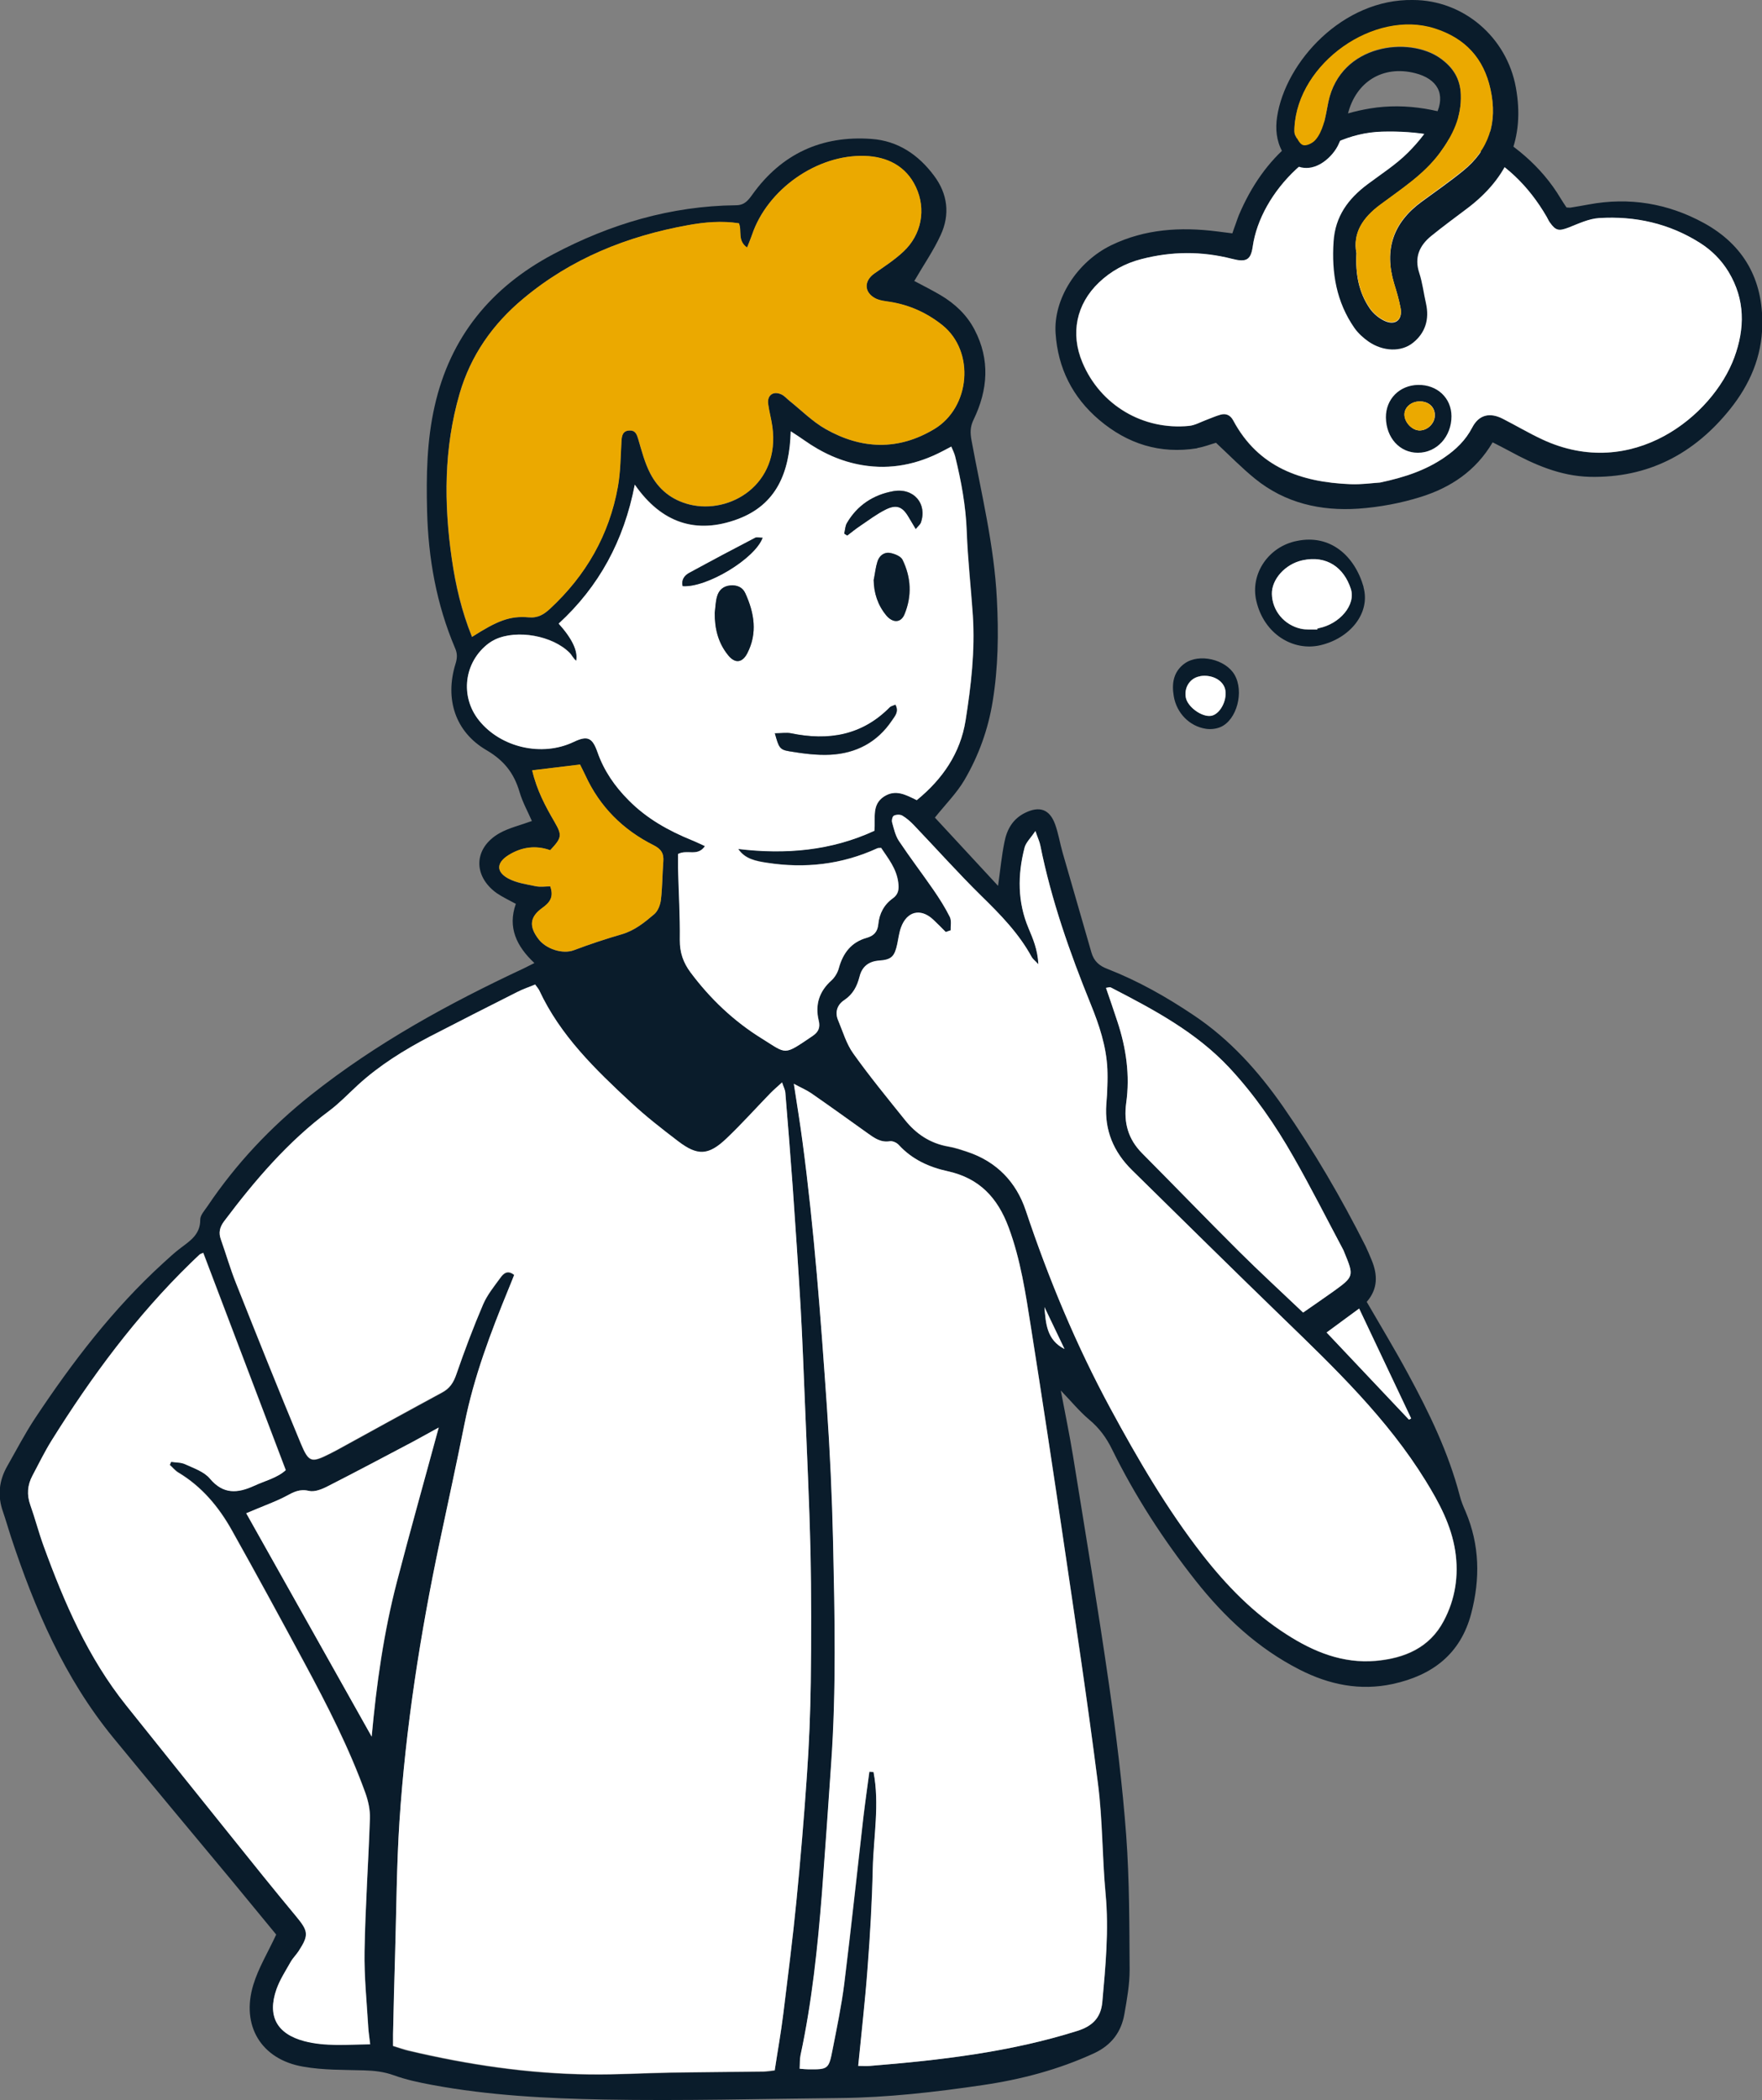
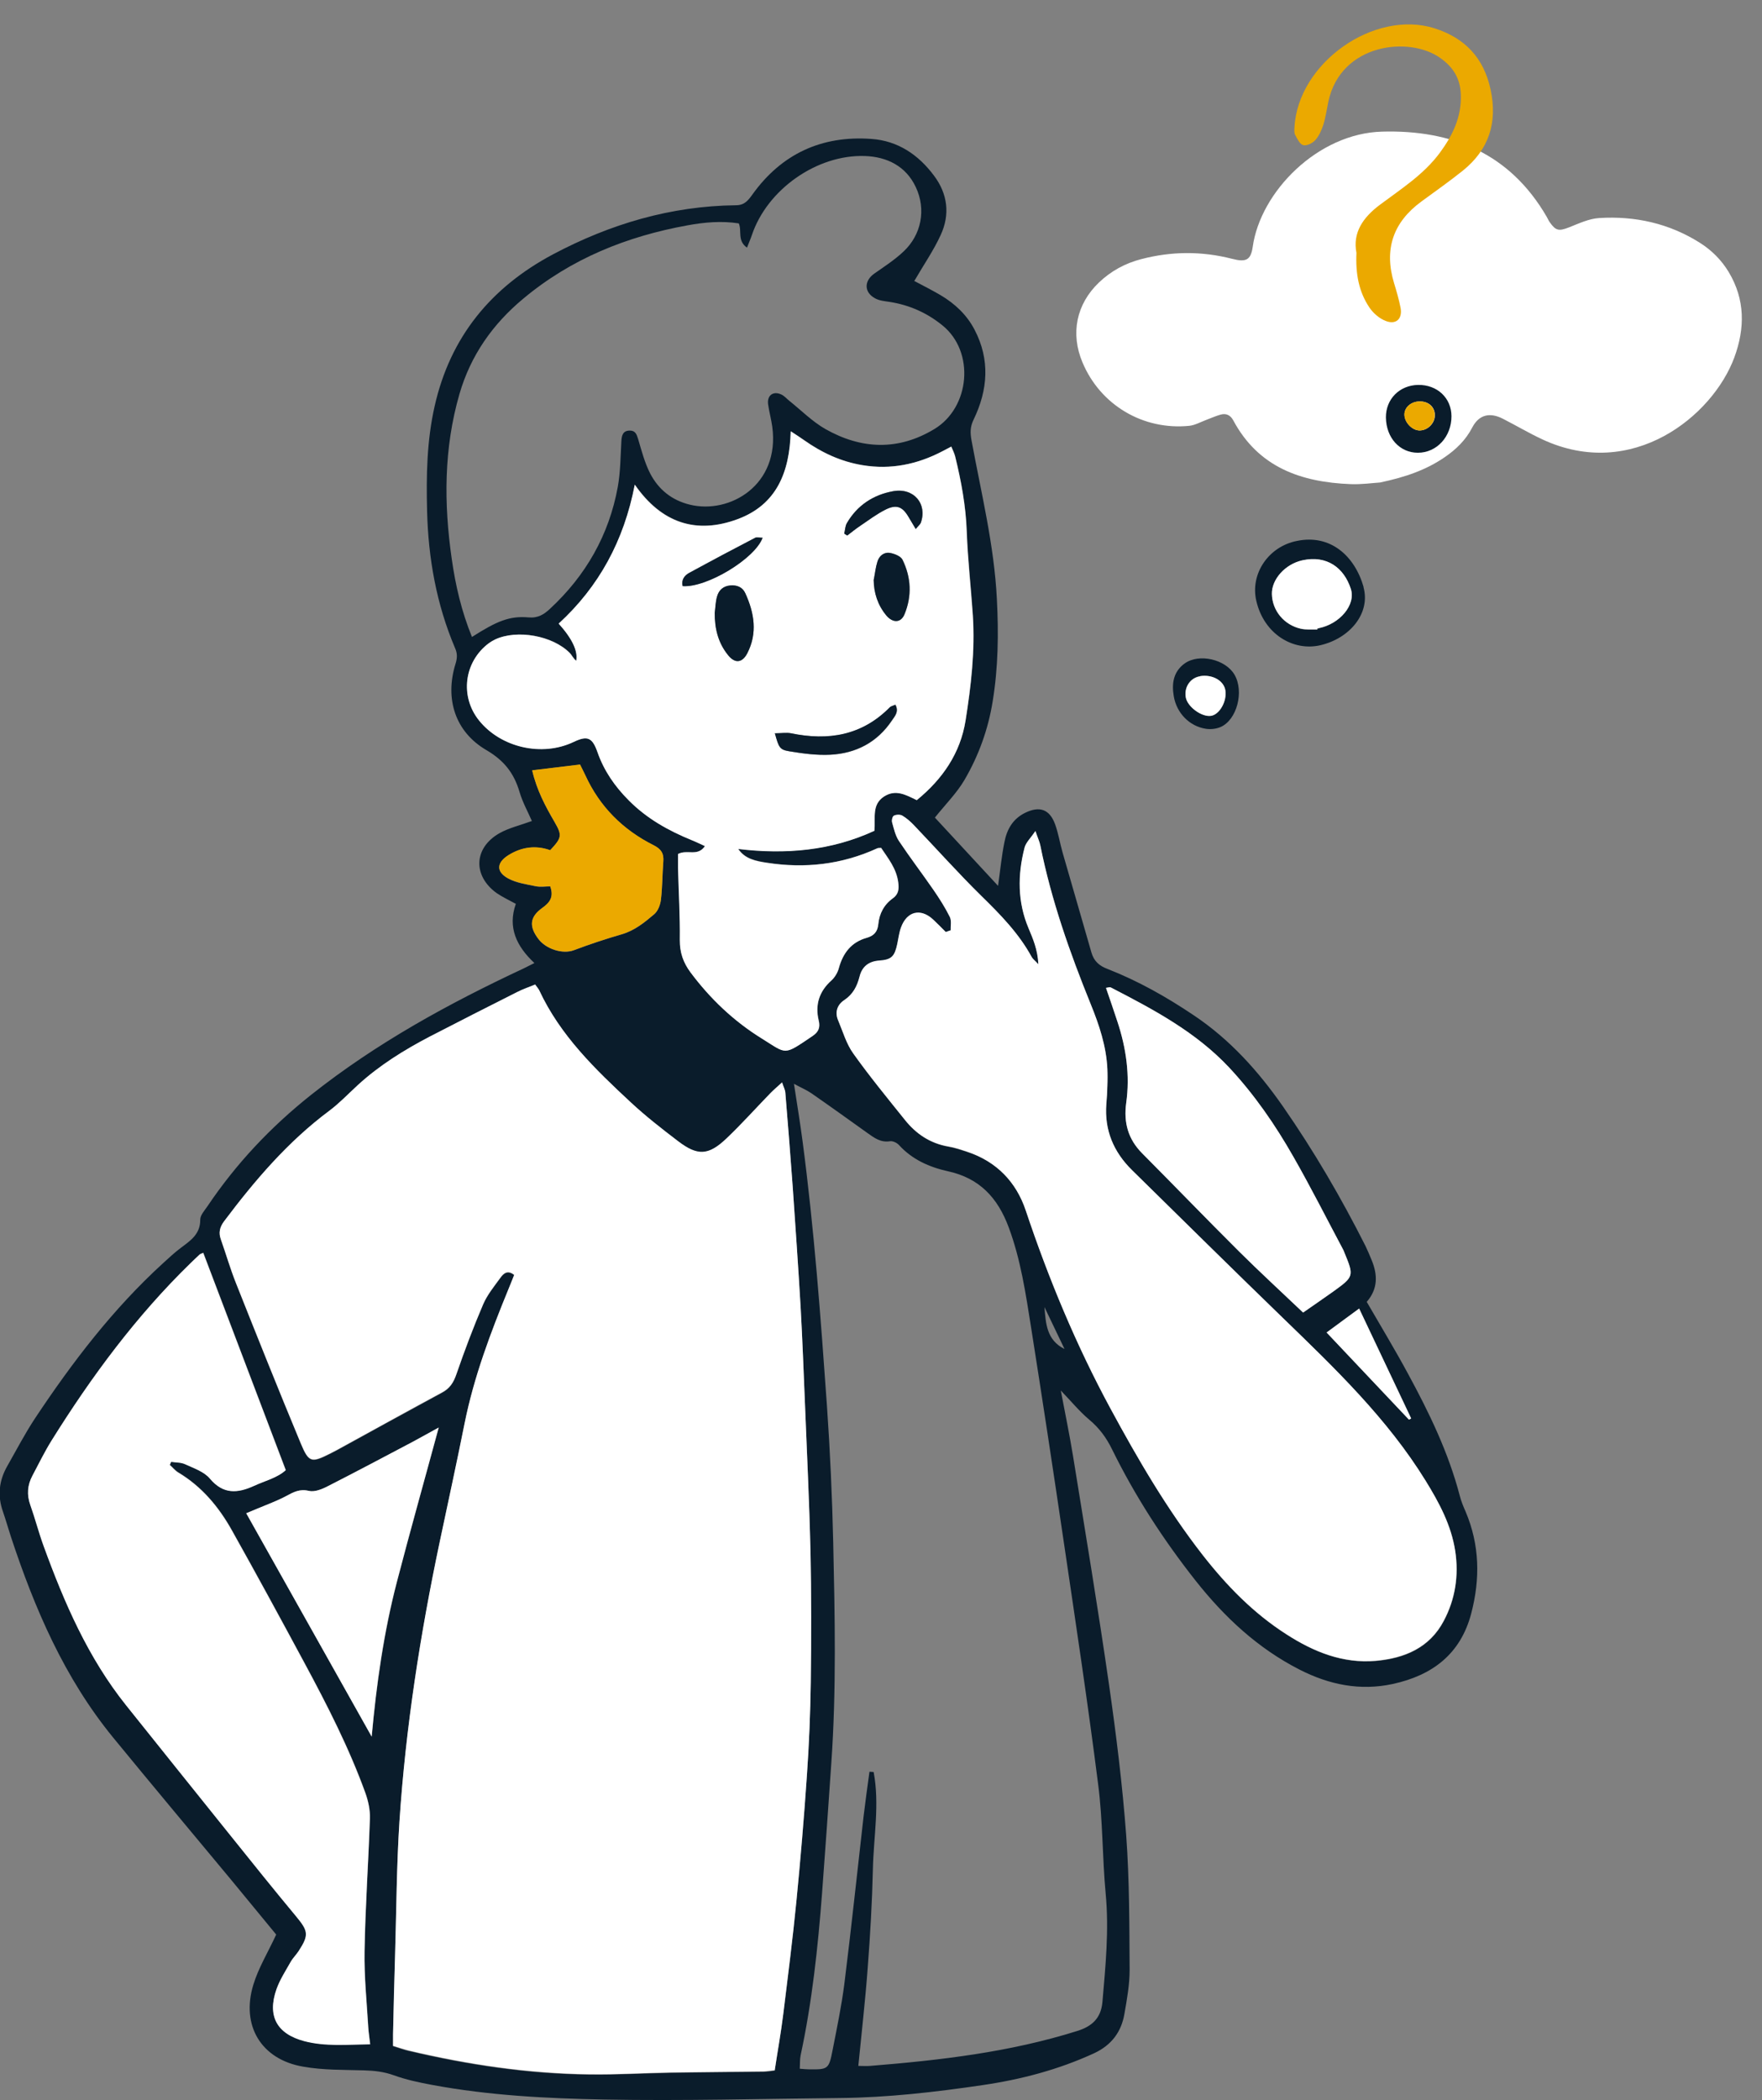
<svg xmlns="http://www.w3.org/2000/svg" id="Layer_1" version="1.1" viewBox="0 0 1185.3 1412.1">
  <rect x="0" y="0" width="1185.3" height="1412.1" fill="#808080" stroke="none" />
  <defs>
    <style>
      .st0 {
        fill: #0a1c2b;
      }

      .st1 {
        fill: #fff;
      }

      .st2 {
        fill: #eba900;
      }
    </style>
  </defs>
  <path class="st0" d="M615.4,189.1c5.5,2.9,11.6,6,17.4,9.4,9.6,5.7,17.6,13.2,22.8,23.2,10.5,20.1,9,40.4-.6,60.3-2.5,5.1-2.4,9.1-1.4,14.4,6.5,35.3,15.2,70.2,17,106.4,1.2,23.1.9,45.9-2.8,68.6-3,18.8-9.4,36.6-19,53-5.1,8.7-12.5,16.1-19.9,25.3,13.5,14.6,27.8,30,42.5,45.9,1.5-10.7,2.4-20.2,4.3-29.5,1.6-8.3,5.5-15.4,13.7-19.5,9.8-4.9,16.7-2.6,20.4,7.7,2.2,6.1,3.2,12.6,5,18.9,6.4,22.4,13,44.7,19.4,67.2,1.7,5.9,5.3,9,10.9,11.1,20.5,8,39.6,18.8,57.9,31.1,24.4,16.3,43.5,37.6,60.1,61.4,20.8,29.9,39.1,61.3,55.5,93.8,1.5,3.1,2.8,6.3,4.1,9.4,4.1,9.9,4.3,19.4-3.3,28.1,9.3,16.1,18.9,31.9,27.7,48.2,14.3,26.3,27.3,53.1,34.9,82.2.9,3.6,2.4,7.2,3.9,10.6,9.5,22.4,9.9,45.2,3.8,68.5-7.2,27.4-26.2,41.6-52.7,47.4-22.1,4.8-42.9.5-62.7-9.6-28.1-14.3-50.5-35.2-69.9-59.7-21.8-27.6-40.8-56.9-56.3-88.4-3.8-7.8-8.7-14.5-15.5-20.1-6.4-5.4-11.8-12-19-19.5,3,15.9,5.9,29.8,8.2,43.9,8.3,51.4,16.9,102.8,24.3,154.3,4.8,33.5,9,67.3,11.5,101,2.2,30,2.1,60.3,2.3,90.4,0,9.8-1.8,19.8-3.5,29.5-2.1,12.3-8.8,21.1-20.4,26.5-23.9,11-49,17.6-74.9,21.4-31.9,4.7-63.9,8.4-96.2,8.7-52.8.5-105.7,2-158.5,1-38.6-.7-77.4-2.7-115.6-9.8-8.7-1.6-17.6-3.5-25.9-6.5-6.6-2.4-13.2-3.1-20-3.3-13.7-.4-27.6-.1-41-2.5-28.1-4.8-41.9-27.5-33.5-55,3.4-11.3,9.8-21.7,15.4-33.8-9.5-11.5-19.9-24.2-30.3-36.8-26.5-31.9-53.2-63.7-79.5-95.8-32.7-40-52.7-86.5-68.7-135-1.8-5.5-3.4-11.2-5.3-16.7-3.8-10.7-2.7-20.9,2.9-30.7,6.1-10.7,11.8-21.7,18.6-32,25.1-37.8,52.6-73.8,86.3-104.5,3.8-3.5,7.6-7,11.7-10.1,6.5-4.9,13.3-9.2,13.2-19.1,0-3,2.9-6.1,4.8-8.9,19.3-28.7,42.6-53.4,69.8-75,43.9-34.8,92.5-61.4,143-85,2.1-1,4.1-2,7.2-3.6-12.1-11.3-18.1-24-12.5-39.8-4.7-2.6-9.1-4.6-13-7.3-16.1-11.7-15.3-30.4,2-40.2,6.4-3.6,13.9-5.3,21.8-8.2-2.8-6.4-6.3-12.7-8.3-19.5-3.7-12.6-10.3-21.1-22.2-28.1-21.3-12.4-28.1-34.7-20.9-58,1.2-3.8,1.4-6.9-.3-10.7-12.5-29.4-18-60.3-18.8-92.1-.6-23.7-.2-47.3,5.1-70.6,10.5-46.5,37.9-79.8,79.6-102,38.5-20.4,79.2-32.5,123-33,5.9,0,8.3-3.3,11.2-7.3,19.6-27.3,46.6-39.7,79.9-37.3,17.8,1.2,31.7,10.6,42.2,24.7,9.2,12.2,10.9,26.1,4.5,39.9-4.8,10.5-11.5,20.1-17.8,31ZM521.2,1391.9c2-13.2,4.2-25.3,5.7-37.5,3.2-25.5,6.4-51,8.9-76.5,2.8-27.9,5.1-55.9,7-83.9,1.4-20.9,2.3-41.8,2.6-62.7.4-29.5.5-59.1-.2-88.6-.7-32.9-2.4-65.8-3.7-98.6-.9-21.6-1.7-43.2-2.9-64.7-1.6-27.3-3.5-54.7-5.4-82-1.5-20.8-3.2-41.7-4.9-62.5-.2-1.9-1.2-3.7-2.2-6.9-3.1,2.9-5.7,5-8,7.4-9.8,10.1-19.2,20.6-29.4,30.3-12.1,11.5-19.4,11.9-32.6,1.8-10.9-8.3-21.8-16.8-31.8-26.1-23.9-22.2-47.4-45-61.5-75.2-.6-1.2-1.5-2.2-2.8-4-4.1,1.7-8.3,3.2-12.2,5.1-19.6,9.9-39.2,19.8-58.7,29.9-17.4,9-34,19.4-48.5,32.7-6.3,5.8-12.2,12.1-19.1,17.2-27.9,20.7-50.1,46.7-70.7,74.2-3,4-3.9,7.7-2.2,12.3,3.5,9.7,6.3,19.6,10.1,29.2,14.3,36,28.7,72,43.6,107.8,5.5,13.2,7.2,13.2,20,6.8,1.5-.8,3.1-1.6,4.6-2.4,23.5-12.9,46.9-25.8,70.4-38.5,5.3-2.8,7.7-6.7,9.7-12.3,5.4-15.9,11.4-31.6,18-47,2.8-6.5,7.5-12.3,11.7-18,1.9-2.7,4.7-5.4,9.2-1.8-1.2,3-2.4,6.1-3.7,9.2-12.1,29.5-23.4,59.3-29.7,90.8-5.3,26.6-11.1,53-16.7,79.5-13.1,62.1-22.9,124.7-27.1,188.1-1.9,29.4-2.1,58.9-2.9,88.4-.5,18.2-.9,36.3-1.4,54.5,0,2.6,0,5.3,0,7.9,4.2,1.3,7.4,2.5,10.7,3.2,39.8,9.4,80.1,15.4,121.1,15.9,18.5.2,37-.9,55.6-1.2,20.6-.4,41.2-.5,61.8-.7,2.3,0,4.7-.4,7.6-.8ZM584.8,1191.2c1,0,1.9.2,2.9.2,4.1,21.7,0,43.4-.5,65.1-.5,22.2-1.8,44.5-3.5,66.7-1.6,21.7-4.1,43.3-6.3,65.8,3.3,0,5.6.2,7.9,0,47.1-3.8,94-9.2,139.4-23.5,9.6-3,15.9-8.3,16.9-19.4,2.1-24.2,4.5-48.3,2.2-72.8-2.3-24.5-1.9-49.4-5.1-73.8-6.9-54.4-15.1-108.6-23.1-162.8-7.1-48.1-14.4-96.2-22-144.3-3.6-22.6-6.9-45.3-15-67.1-7.4-20-19.7-33.2-40.9-37.8-12.6-2.8-24.1-7.9-33-17.7-1.4-1.5-4.2-2.8-6-2.5-6.2,1-10.5-2.2-15-5.4-12.6-9-25.1-18-37.8-26.8-3.2-2.2-6.8-3.7-11.8-6.4,2.2,14.4,4.2,26.5,5.8,38.7,7.8,59.1,12.2,118.5,16.4,177.9,2.1,30.4,3.5,60.9,4.2,91.4,1.1,49.7,2.2,99.5-1.3,149.1-2,29-4,58.1-6.2,87.1-2.8,36.6-6.7,73-14.4,108.9-.6,2.8-.4,5.9-.6,9.1,2.6.2,4.2.4,5.9.4,13.1.2,13.7,0,16.2-13,2.9-14.8,6-29.6,7.9-44.5,4.7-37.4,8.6-74.8,12.9-112.3,1.2-10.1,2.6-20.2,4-30.3ZM639.5,625.7c-1.1.4-2.1.7-3.2,1.1-2.8-2.8-5.6-5.7-8.5-8.4-8.4-7.8-17.6-5.6-21.6,5.3-1.3,3.5-1.7,7.3-2.5,11-1.8,8.4-3.7,10.7-12.1,11.3-7.3.5-11.6,4.3-13.3,10.8-1.7,6.6-4.4,11.9-10.3,15.8-4.6,3.1-6.5,8.1-4.1,13.6,3.2,7.5,5.5,15.7,10.2,22.3,10.9,15.3,22.9,29.9,34.7,44.6,7.5,9.4,17,15.8,29.2,17.9,4.4.8,8.6,2.2,12.9,3.6,19.7,6.5,32.8,20.2,39.2,39.4,15.4,46,33.9,90.6,57,133.2,18.5,34.1,38,67.6,61.9,98.3,16.1,20.7,34.2,39.3,56.5,53.5,18.3,11.7,37.8,19.7,60,17.8,19.4-1.7,36.3-8.8,45.8-26.9,7.7-14.5,10.2-30.4,7.7-46.9-2.6-17.4-10.7-32.5-19.8-47.1-25.8-41.9-61-75.7-96.1-109.6-34-32.9-67.7-66.2-101.5-99.4-12.4-12.2-18.7-26.8-17.3-44.4.3-4.1.6-8.2.7-12.3,0-3.7,0-7.5,0-11.3-.7-15.3-5.5-29.6-11.2-43.6-14.1-34.7-26.5-69.9-33.9-106.7-.5-2.5-1.7-5-3.3-9.7-3.2,4.8-6.4,7.7-7.3,11.2-4.7,18.3-4.8,36.5,2.7,54.2,3,7.1,6.1,14.2,6.6,24.2-2.4-2.6-3.8-3.6-4.5-4.9-8.6-15.9-21-28.5-33.8-41-15.6-15.4-30.3-31.8-45.4-47.6-2.3-2.5-5-4.8-7.9-6.5-1.4-.8-4-.7-5.6.1-1,.5-1.6,3.1-1.2,4.5,1.2,4.3,2.2,8.9,4.6,12.5,7.4,11.1,15.5,21.7,23.1,32.7,4,5.9,7.9,11.9,11.1,18.3,1.3,2.6.5,6.2.6,9.3ZM496.5,570.7c32.1,3.8,62.7,1.2,91.8-12.2.7-9-1.8-17.5,6.4-23,8-5.3,15-1,22.1,2.4,17.4-14.2,29.3-31.6,32.8-53.5,3.7-23.3,6.5-46.9,4.9-70.6-1.2-18.8-3.4-37.5-4.1-56.3-.6-17.3-3.7-34-7.8-50.7-.5-2.2-1.6-4.2-2.6-6.6-2.5,1.3-4.3,2.3-6.1,3.2-16.9,8.8-34.6,12.5-53.6,9.3-14.6-2.4-27.4-8.4-39.3-16.8-2.6-1.8-5.3-3.5-9-6-.7,27.7-9.7,49.3-35.5,59-28,10.5-51.4,2.7-69.4-23.1-7.2,37.8-24,68.6-51.2,93.4q13.7,15.2,11.8,25c-1.9-1.4-2.8-3.7-4.5-5.4-11.5-11.5-35.2-15.7-49.9-9-1.5.7-3.1,1.6-4.4,2.6-16.7,12.5-19.6,35.7-6.5,52,14.6,18.2,42.3,24.4,63.5,14.4,9.3-4.4,12.7-3.2,16.1,6.8,4.4,12.6,11.7,23,21.1,32.5,12.1,12.2,26.6,20.3,42.3,26.7,2.9,1.2,5.8,2.6,8.9,4-5,7.3-11.8,2.1-18.1,5.3,0,2.9,0,6.2,0,9.5.4,16.1,1.4,32.2,1.2,48.3,0,8.4,2.3,15.3,7.2,21.8,13.3,17.8,29.1,32.8,48,44.5,17.1,10.6,14.3,11.7,34.2-1.8,3.8-2.6,5.2-5.5,4-10.4-2.5-10.4.3-19.5,8.6-26.9,2.3-2.1,4.2-5.3,5-8.4,2.8-10,8.4-17.3,18.6-20.2,5-1.4,7.4-4.1,7.9-9.2.7-7.1,3.9-13.2,9.8-17.4,3.9-2.8,4.2-6.3,3.6-10.8-1.3-9.3-6.8-16.1-11.5-23.1-1.3.2-2.1,0-2.6.3-23.8,10.9-48.6,13.7-74.3,9.7-7.3-1.2-14.7-2.5-19.3-9.4ZM317.6,428.2c16.6-10.6,25.2-14.2,37.9-13.1,6.4.6,10.4-2,14.4-5.7,24.2-22.4,39.8-49.7,45.7-82.1,1.8-10,1.8-20.4,2.4-30.7.2-3.8,1-7,5.5-7.1,3.9-.1,4.8,2.5,5.8,5.8,2.3,7.8,4.4,15.9,8.1,23.1,5.6,10.7,14.4,17.9,26.6,20.9,26.9,6.6,60.8-13.2,55.5-52.4-.7-5.1-2.1-10.1-2.8-15.1-.8-5.9,3.4-9.1,8.8-6.6,2.1.9,3.7,2.9,5.6,4.4,8,6.4,15.4,13.9,24.2,18.9,24.1,13.6,48.8,14.7,73.2,0,24.1-14.5,27.5-52,5.4-69.8-10.4-8.4-22.1-13.6-35.3-15.7-3.3-.5-7-.8-9.9-2.4-7.6-4.1-7.5-11.8-.5-16.7,6.7-4.7,13.7-9.2,19.6-14.8,12-11.2,15.4-28.3,8.2-43.4-6.6-14-19.3-20.3-34.2-20.8-32.3-1.1-65.7,22.5-76,53.1-.9,2.7-2.1,5.3-3.3,8.5-6.7-4.7-3.3-11.1-5.5-16.3-11.6-1.8-23-.8-34.5,1.3-40.9,7.4-78.3,22.4-110.5,49.3-20.6,17.1-35.4,38.2-42.9,64-10.6,36.6-10.6,73.7-5.2,111.1,2.5,17.6,6.5,35,13.6,52.4ZM249.1,1374.5c-.6-4.7-1.1-8.1-1.3-11.5-1-17.1-2.8-34.2-2.5-51.2.5-29.8,2.6-59.5,3.6-89.3.2-5.6-1.1-11.6-3-17-11-30.4-25.7-59.1-41-87.5-16.1-29.9-32.3-59.7-48.9-89.3-8.8-15.7-20.2-29.3-36-38.8-2.1-1.3-3.8-3.4-5.7-5.1.3-.7.6-1.4.9-2.1,3.1.5,6.6.3,9.4,1.6,5.8,2.8,12.8,5.1,16.7,9.7,9.1,10.8,18.7,10,29.8,4.8,7.4-3.4,15.4-5.3,21.2-10.5-18.7-49.1-37.1-97.6-55.5-146.1-1.2.6-2,.7-2.4,1.1-2,1.8-4,3.8-6,5.7-36.6,35.6-66.8,76.3-93.7,119.5-4.7,7.5-8.6,15.6-12.8,23.5-3.4,6.4-3.9,12.9-1.4,19.8,3.3,9,5.7,18.4,8.9,27.4,13.9,38.1,30,75.2,55.6,107.3,23.3,29.2,46.7,58.3,70.1,87.4,14.6,18.2,29.2,36.4,44.1,54.3,8.3,9.9,8.8,12.6,1.8,23.4-1.7,2.6-4,4.8-5.5,7.5-3.4,5.9-7.2,11.8-9.4,18.1-6.4,18.1.2,30.1,18.7,35,14.2,3.7,28.5,2.3,44.4,2.1ZM876.6,882.5c7.6-5.3,14.1-9.8,20.5-14.3,13.7-9.8,13.8-10.2,7.3-26-.3-.6-.5-1.3-.8-1.9-11.1-20.9-21.7-42-33.5-62.5-12.3-21.5-26.3-41.9-43.2-60-22.4-24-51-39.1-79.7-53.9-.7-.3-1.7.2-3.2.3,2.7,7.9,5.3,15.3,7.7,22.7,5.9,17.8,8.5,36.1,5.9,54.7-1.8,13.3,1.3,24.3,10.7,33.8,21.7,21.9,43.2,44.1,65.1,65.9,13.8,13.8,28.2,27,43.2,41.2ZM165.7,1017.4c28.5,50.7,56.2,100.1,84.4,150.2,3.2-35.4,8.2-70.2,17-104.2,8.9-34.1,18.4-68.1,28.1-103.6-6.6,3.6-11.9,6.6-17.3,9.5-19.1,10.1-38.1,20.2-57.4,30-3.8,1.9-8.9,4-12.6,3.1-6.2-1.5-10.3.7-15.2,3.4-6.3,3.4-13.1,5.8-19.7,8.6-2.4,1-4.9,2-7.2,3ZM370.1,595.9c2.7,7.3-.2,11-5.3,14.6-8.6,6.1-9,12.5-2.6,20.9,5.1,6.7,16.3,10.4,23.9,7.5,10.6-4,21.4-7.6,32.2-10.7,8.6-2.5,15.2-7.9,21.7-13.4,2.5-2.1,4.1-6.3,4.6-9.8,1-8.5,1-17.1,1.6-25.6.4-5.5-1.4-8.5-6.6-11.1-20.6-10.3-36.2-25.8-45.8-46.9-1.1-2.4-2.4-4.8-3.6-7.3-10.8,1.3-21.1,2.5-32.2,3.9,3.1,13.4,8.9,24.1,15.1,34.8,5.1,8.8,4.9,10.5-3,18.9-9.7-3.5-19.3-2.2-28.2,3.4-7.9,5-8.3,11.1,0,15.6,5.5,3,12.2,3.9,18.5,5.2,3.2.7,6.6.1,9.7.1ZM947.8,954.5c.5-.3,1-.5,1.5-.8-11.5-24.3-23-48.6-35-73.9-8,5.9-14.8,10.8-21.9,16.1,18.9,20,37.1,39.3,55.4,58.6ZM716.1,907c-4.5-9.4-9-18.8-13.5-28.2.9,11,1.4,22.2,13.5,28.2Z" />
  <path class="st1" d="M521.2,1391.9c-2.9.3-5.3.7-7.6.8-20.6.3-41.2.4-61.8.7-18.5.3-37,1.5-55.6,1.2-41-.5-81.2-6.5-121.1-15.9-3.3-.8-6.5-2-10.7-3.2,0-2.7,0-5.3,0-7.9.4-18.2.8-36.3,1.4-54.5.9-29.5,1-59,2.9-88.4,4.2-63.4,14-126,27.1-188.1,5.6-26.5,11.4-53,16.7-79.5,6.3-31.5,17.6-61.3,29.7-90.8,1.3-3.1,2.5-6.2,3.7-9.2-4.5-3.6-7.2-.9-9.2,1.8-4.2,5.8-8.9,11.5-11.7,18-6.6,15.4-12.5,31.2-18,47-1.9,5.6-4.4,9.5-9.7,12.3-23.6,12.7-47,25.7-70.4,38.5-1.5.8-3,1.6-4.6,2.4-12.7,6.4-14.5,6.4-20-6.8-14.9-35.8-29.3-71.8-43.6-107.8-3.8-9.5-6.7-19.5-10.1-29.2-1.7-4.6-.8-8.3,2.2-12.3,20.7-27.5,42.9-53.5,70.7-74.2,6.8-5.1,12.8-11.4,19.1-17.2,14.5-13.3,31.1-23.6,48.5-32.7,19.5-10.1,39.1-20,58.7-29.9,3.9-2,8.1-3.4,12.2-5.1,1.3,1.8,2.2,2.8,2.8,4,14.1,30.3,37.6,53,61.5,75.2,10,9.3,20.9,17.8,31.8,26.1,13.2,10.1,20.5,9.7,32.6-1.8,10.2-9.7,19.6-20.2,29.4-30.3,2.3-2.4,4.9-4.5,8-7.4,1,3.1,2.1,5,2.2,6.9,1.7,20.8,3.4,41.7,4.9,62.5,1.9,27.3,3.8,54.7,5.4,82,1.2,21.6,2,43.1,2.9,64.7,1.3,32.9,2.9,65.7,3.7,98.6.6,29.5.6,59,.2,88.6-.3,20.9-1.1,41.8-2.6,62.7-1.9,28-4.3,56-7,83.9-2.5,25.6-5.8,51.1-8.9,76.5-1.5,12.2-3.7,24.3-5.7,37.5Z" />
-   <path class="st1" d="M584.8,1191.2c-1.3,10.1-2.8,20.2-4,30.3-4.3,37.4-8.3,74.9-12.9,112.3-1.9,14.9-5,29.7-7.9,44.5-2.5,12.9-3.1,13.1-16.2,13-1.7,0-3.4-.2-5.9-.4.2-3.2,0-6.2.6-9.1,7.7-35.9,11.5-72.4,14.4-108.9,2.2-29,4.2-58,6.2-87.1,3.5-49.7,2.4-99.4,1.3-149.1-.7-30.5-2.1-60.9-4.2-91.4-4.1-59.4-8.5-118.9-16.4-177.9-1.6-12.2-3.6-24.3-5.8-38.7,5,2.7,8.6,4.2,11.8,6.4,12.7,8.8,25.2,17.8,37.8,26.8,4.5,3.2,8.8,6.4,15,5.4,1.9-.3,4.7,1,6,2.5,9,9.8,20.5,15,33,17.7,21.2,4.7,33.5,17.8,40.9,37.8,8.1,21.8,11.4,44.4,15,67.1,7.6,48.1,14.9,96.1,22,144.3,8,54.2,16.2,108.4,23.1,162.8,3.1,24.4,2.8,49.2,5.1,73.8,2.3,24.4,0,48.5-2.2,72.8-1,11.1-7.3,16.4-16.9,19.4-45.4,14.3-92.3,19.7-139.4,23.5-2.3.2-4.7,0-7.9,0,2.2-22.5,4.7-44.1,6.3-65.8,1.7-22.2,3-44.4,3.5-66.7.5-21.7,4.7-43.4.5-65.1-1,0-1.9-.2-2.9-.2Z" />
  <path class="st1" d="M639.5,625.7c-.1-3.1.7-6.7-.6-9.3-3.2-6.4-7-12.4-11.1-18.3-7.6-11-15.7-21.6-23.1-32.7-2.4-3.6-3.4-8.2-4.6-12.5-.4-1.4.2-4,1.2-4.5,1.5-.8,4.1-.9,5.6-.1,2.9,1.7,5.5,4,7.9,6.5,15.2,15.9,29.8,32.3,45.4,47.6,12.8,12.5,25.2,25.2,33.8,41,.7,1.3,2.1,2.3,4.5,4.9-.5-10-3.6-17-6.6-24.2-7.5-17.7-7.4-36-2.7-54.2.9-3.5,4.1-6.4,7.3-11.2,1.6,4.7,2.8,7.1,3.3,9.7,7.4,36.8,19.8,72,33.9,106.7,5.7,14,10.5,28.3,11.2,43.6.2,3.7.2,7.5,0,11.3-.1,4.1-.3,8.2-.7,12.3-1.3,17.6,4.9,32.2,17.3,44.4,33.8,33.2,67.5,66.5,101.5,99.4,35,33.9,70.2,67.6,96.1,109.6,9,14.7,17.1,29.7,19.8,47.1,2.5,16.5,0,32.4-7.7,46.9-9.5,18.1-26.4,25.2-45.8,26.9-22.2,1.9-41.7-6-60-17.8-22.2-14.2-40.3-32.8-56.5-53.5-23.9-30.7-43.4-64.1-61.9-98.3-23.1-42.7-41.6-87.2-57-133.2-6.4-19.1-19.6-32.8-39.2-39.4-4.2-1.4-8.5-2.9-12.9-3.6-12.2-2.1-21.7-8.5-29.2-17.9-11.8-14.7-23.8-29.3-34.7-44.6-4.7-6.5-7-14.7-10.2-22.3-2.4-5.6-.5-10.6,4.1-13.6,5.9-4,8.6-9.2,10.3-15.8,1.6-6.5,5.9-10.3,13.3-10.8,8.4-.6,10.3-2.9,12.1-11.3.8-3.7,1.2-7.5,2.5-11,4-10.9,13.2-13.1,21.6-5.3,2.9,2.7,5.7,5.6,8.5,8.4,1.1-.4,2.1-.7,3.2-1.1Z" />
  <path class="st1" d="M496.5,570.7c4.6,7,12,8.3,19.3,9.4,25.7,4,50.5,1.2,74.3-9.7.6-.3,1.3-.2,2.6-.3,4.7,7.1,10.3,13.8,11.5,23.1.6,4.5.3,8-3.6,10.8-5.9,4.2-9.1,10.2-9.8,17.4-.5,5.1-2.9,7.8-7.9,9.2-10.2,2.9-15.8,10.1-18.6,20.2-.8,3.1-2.7,6.3-5,8.4-8.3,7.4-11.1,16.4-8.6,26.9,1.2,4.9-.2,7.8-4,10.4-20,13.5-17.1,12.4-34.2,1.8-18.9-11.7-34.7-26.7-48-44.5-4.9-6.6-7.3-13.4-7.2-21.8.2-16.1-.8-32.2-1.2-48.3,0-3.3,0-6.7,0-9.5,6.3-3.3,13.1,2,18.1-5.3-3.1-1.4-5.9-2.8-8.9-4-15.7-6.4-30.2-14.5-42.3-26.7-9.4-9.4-16.7-19.9-21.1-32.5-3.5-10-6.9-11.2-16.1-6.8-21.2,10.1-48.8,3.8-63.5-14.4-13.1-16.2-10.2-39.5,6.5-52,1.4-1,2.9-1.9,4.4-2.6,14.7-6.8,38.4-2.5,49.9,9,1.6,1.6,2.6,4,4.5,5.4q1.9-9.8-11.8-25c27.1-24.9,43.9-55.7,51.2-93.4,17.9,25.8,41.3,33.6,69.4,23.1,25.9-9.7,34.8-31.3,35.5-59,3.7,2.4,6.4,4.1,9,6,11.9,8.4,24.8,14.4,39.3,16.8,19,3.1,36.7-.5,53.6-9.3,1.8-.9,3.6-1.9,6.1-3.2,1,2.4,2,4.4,2.6,6.6,4.1,16.7,7.2,33.4,7.8,50.7.7,18.8,2.8,37.5,4.1,56.3,1.5,23.7-1.2,47.3-4.9,70.6-3.5,21.9-15.4,39.3-32.8,53.5-7.1-3.4-14.1-7.6-22.1-2.4-8.2,5.4-5.7,13.9-6.4,23-29,13.4-59.7,16.1-91.8,12.2ZM480.8,412c-.1,10.6,2.3,20.5,9.1,28.7,4.6,5.6,9.5,5,12.8-1.4,7-13.6,4.7-27.1-1.3-40.3-1.9-4.1-5.6-5.7-10.1-5.3-4.7.4-7.7,3.1-8.9,7.3-1,3.5-1.1,7.4-1.6,11.1ZM521.3,493c2.7,9.8,3.1,11.1,9.8,12.2,9.1,1.5,18.4,2.7,27.5,2.3,17.3-.9,31.6-8.3,41.5-23.1,2-3,4.8-5.9,2.3-10.5-1.5.7-2.9.9-3.8,1.8-18.7,18.9-41.4,22.6-66.4,17.4-3.2-.6-6.6,0-10.8,0ZM587.8,389.6c0,9.1,2.8,17.1,8.4,24,4.4,5.4,9.9,5.2,12.3-.6,5.1-12.3,4.5-24.8-1.3-36.7-1.2-2.4-5.3-4-8.4-4.6-4.1-.7-7.3,1.9-8.5,5.9-1.2,3.9-1.6,7.9-2.4,11.9ZM616,355.7c1.9-2.3,3.1-3.2,3.5-4.3,4.5-12.7-4.8-23.7-18.6-21.2-13.3,2.4-24.1,9.5-31.1,21.4-1.2,2-1.2,4.7-1.8,7.1.7.4,1.3.8,2,1.3,2.9-2.2,5.7-4.5,8.7-6.5,5.7-3.8,11.2-7.9,17.2-11,7.2-3.6,11.3-1.9,15.3,4.9,1.4,2.3,2.7,4.6,4.9,8.2ZM513,361.5c-1.8,0-3.7-.6-4.9,0-14.8,7.7-29.6,15.5-44.2,23.5-3.4,1.8-5.6,4.8-4.6,9,16.1,1.2,48.8-18.5,53.8-32.6Z" />
-   <path class="st2" d="M317.6,428.2c-7-17.4-11-34.8-13.6-52.4-5.4-37.3-5.4-74.5,5.2-111.1,7.5-25.8,22.3-46.9,42.9-64,32.2-26.9,69.7-41.9,110.5-49.3,11.5-2.1,22.9-3.1,34.5-1.3,2.2,5.2-1.2,11.6,5.5,16.3,1.3-3.3,2.4-5.9,3.3-8.5,10.3-30.6,43.7-54.2,76-53.1,14.9.5,27.6,6.8,34.2,20.8,7.2,15.2,3.7,32.2-8.2,43.4-5.9,5.6-12.9,10.1-19.6,14.8-7.1,4.9-7.2,12.6.5,16.7,2.9,1.5,6.5,1.9,9.9,2.4,13.2,2.1,24.8,7.4,35.3,15.7,22.1,17.8,18.7,55.3-5.4,69.8-24.4,14.7-49.1,13.7-73.2,0-8.8-5-16.2-12.5-24.2-18.9-1.9-1.5-3.5-3.5-5.6-4.4-5.5-2.5-9.7.7-8.8,6.6.7,5.1,2.1,10.1,2.8,15.1,5.4,39.1-28.6,58.9-55.5,52.4-12.2-3-21.1-10.2-26.6-20.9-3.8-7.2-5.8-15.3-8.1-23.1-1-3.3-2-6-5.8-5.8-4.5.1-5.3,3.3-5.5,7.1-.6,10.2-.6,20.6-2.4,30.7-5.8,32.5-21.5,59.7-45.7,82.1-4.1,3.7-8,6.3-14.4,5.7-12.7-1.1-21.3,2.5-37.9,13.1Z" />
  <path class="st1" d="M249.1,1374.5c-15.9.2-30.2,1.6-44.4-2.1-18.5-4.9-25.1-16.9-18.7-35,2.3-6.4,6.1-12.2,9.4-18.1,1.5-2.7,3.8-4.9,5.5-7.5,7-10.8,6.5-13.4-1.8-23.4-14.9-17.9-29.5-36.1-44.1-54.3-23.4-29.1-46.8-58.3-70.1-87.4-25.7-32.1-41.7-69.1-55.6-107.3-3.3-9-5.7-18.4-8.9-27.4-2.5-7-2-13.4,1.4-19.8,4.2-7.9,8.1-15.9,12.8-23.5,27-43.2,57.1-83.9,93.7-119.5,2-1.9,3.9-3.8,6-5.7.5-.4,1.2-.6,2.4-1.1,18.4,48.5,36.9,97,55.5,146.1-5.7,5.2-13.8,7.1-21.2,10.5-11.2,5.1-20.8,5.9-29.8-4.8-3.9-4.7-10.8-7-16.7-9.7-2.8-1.3-6.2-1.1-9.4-1.6-.3.7-.6,1.4-.9,2.1,1.9,1.7,3.5,3.8,5.7,5.1,15.8,9.4,27.2,23.1,36,38.8,16.6,29.6,32.8,59.4,48.9,89.3,15.3,28.4,30,57.1,41,87.5,1.9,5.3,3.2,11.3,3,17-1,29.8-3.1,59.5-3.6,89.3-.3,17.1,1.5,34.2,2.5,51.2.2,3.4.8,6.7,1.3,11.5Z" />
  <path class="st1" d="M876.6,882.5c-14.9-14.2-29.3-27.4-43.2-41.2-21.9-21.8-43.3-44-65.1-65.9-9.4-9.5-12.5-20.5-10.7-33.8,2.6-18.6,0-36.9-5.9-54.7-2.4-7.4-5-14.8-7.7-22.7,1.4-.2,2.5-.7,3.2-.3,28.7,14.8,57.2,29.9,79.7,53.9,16.9,18.1,31,38.5,43.2,60,11.7,20.5,22.4,41.7,33.5,62.5.3.6.6,1.3.8,1.9,6.5,15.7,6.4,16.1-7.3,26-6.4,4.6-12.9,9-20.5,14.3Z" />
  <path class="st1" d="M165.7,1017.4c2.3-1,4.8-2,7.2-3,6.6-2.8,13.4-5.2,19.7-8.6,4.9-2.6,9-4.9,15.2-3.4,3.8.9,8.8-1.1,12.6-3.1,19.2-9.8,38.3-19.9,57.4-30,5.4-2.9,10.7-5.9,17.3-9.5-9.6,35.5-19.2,69.4-28.1,103.6-8.9,34-13.8,68.8-17,104.2-28.2-50.1-55.9-99.6-84.4-150.2Z" />
  <path class="st2" d="M370.1,595.9c-3.1,0-6.6.5-9.7-.1-6.3-1.3-13-2.3-18.5-5.2-8.3-4.5-7.9-10.6,0-15.6,8.9-5.6,18.5-6.9,28.2-3.4,7.9-8.4,8.1-10,3-18.9-6.2-10.6-12-21.4-15.1-34.8,11-1.3,21.3-2.6,32.2-3.9,1.2,2.5,2.5,4.9,3.6,7.3,9.7,21.1,25.3,36.6,45.8,46.9,5.2,2.6,7.1,5.6,6.6,11.1-.7,8.5-.6,17.1-1.6,25.6-.4,3.5-2,7.7-4.6,9.8-6.5,5.5-13.1,10.9-21.7,13.4-10.9,3.2-21.6,6.7-32.2,10.7-7.7,2.9-18.9-.8-23.9-7.5-6.4-8.4-5.9-14.8,2.6-20.9,5-3.6,7.9-7.3,5.3-14.6Z" />
  <path class="st1" d="M947.8,954.5c-18.3-19.3-36.5-38.6-55.4-58.6,7.1-5.2,13.9-10.2,21.9-16.1,12,25.3,23.5,49.6,35,73.9-.5.3-1,.5-1.5.8Z" />
-   <path class="st1" d="M716.1,907c-12-6.1-12.6-17.2-13.5-28.2,4.5,9.4,9,18.8,13.5,28.2Z" />
  <g>
-     <path class="st0" d="M805.3,301.4c-24.9,4-46.8-2.9-65.9-19.1-17.9-15.2-27.7-34.7-29.3-58.1-1.6-23.1,14.4-48.1,37.4-59.3,22.7-11,46.7-12.4,71.3-9.3,3.3.4,6.6.8,10.2,1.3.9-2.7,1.6-4.6,2.3-6.5.7-1.9,1.3-3.9,2.1-5.8,16.8-39.5,45.6-64.7,88.4-71.7,47.9-7.9,102.8,18.3,127.8,60.1,1.4,2.3,2.9,4.6,4.2,6.5,1.3,0,2,.2,2.6.1,4.1-.7,8.1-1.3,12.2-2.1,27.4-5.1,53.4-.8,77.7,12.5,26.7,14.7,39.7,37.9,39.2,68.4-.3,21.5-8.4,40.1-21.6,56.6-24.2,30.2-55.3,46.5-94.5,45.6-19.7-.5-37.3-8.2-54.3-17.5-3.5-1.9-7.1-3.7-11-5.7-11.4,19.4-28.4,30.4-48,36.6-13.6,4.3-28.1,7-42.3,8-25.3,1.7-49.3-3.7-69.5-20.1-9-7.3-17.1-15.6-26.3-24.2-3.9,1.1-8.1,2.8-12.5,3.5ZM971.6,307.6c7.8-5.3,14.3-11.6,18.7-20.1,4.5-8.6,11.8-10.4,20.7-5.8,8.8,4.5,17.4,9.6,26.4,13.8,60.5,28.2,114.6-15.6,129.2-55.1,7.2-19.6,7.3-38.9-3.8-57.4-4.9-8.1-11.4-14.6-19.3-19.6-20.7-13.1-43.6-18.2-67.8-16.7-6.9.4-13.8,3.7-20.4,6.3-6.8,2.6-8.8,2.3-12.9-3.5-.8-1.1-1.3-2.4-2-3.6-24.7-42.6-63.6-58.6-110.7-57.3-43.3,1.1-81.9,40.4-87.1,77.5-1.3,8.8-4.4,10.5-13.9,8-20.4-5.2-40.6-5.1-61,.2-10.9,2.8-20.4,8-28.5,15.7-15.3,14.6-19.3,34.4-11.1,53.8,12,28.6,40.7,45.7,71.8,42.6,3.9-.4,7.7-2.6,11.5-4,3.2-1.2,6.3-2.6,9.5-3.5,3.8-1.1,6.7.3,8.6,3.8,16.9,31.6,45.6,41.6,78.9,42.9,7.5.3,15-.8,20-1.1,17-3.6,30.9-8.4,43.3-16.9Z" />
-     <path class="st0" d="M917.2,394.7c4.9,17.5-9,34.4-28.9,39.1-18.4,4.3-38.1-7.5-43.2-29.9-4.2-18.3,8.4-36.5,27.3-40.2,22.5-4.7,38.9,10,44.9,31ZM887.2,422.4c14-2.8,25-15.6,21.5-26.4-4.6-14.2-16.1-22.8-32.6-19.2-11.7,2.6-20.7,12.9-20.5,22.6.2,11.2,8.2,20.9,19.5,23.4,3.6.8,7.4.4,11.1.5,0-.2,0-.4,0-.6.3,0,.7-.1,1-.2Z" />
+     <path class="st0" d="M917.2,394.7c4.9,17.5-9,34.4-28.9,39.1-18.4,4.3-38.1-7.5-43.2-29.9-4.2-18.3,8.4-36.5,27.3-40.2,22.5-4.7,38.9,10,44.9,31ZM887.2,422.4c14-2.8,25-15.6,21.5-26.4-4.6-14.2-16.1-22.8-32.6-19.2-11.7,2.6-20.7,12.9-20.5,22.6.2,11.2,8.2,20.9,19.5,23.4,3.6.8,7.4.4,11.1.5,0-.2,0-.4,0-.6.3,0,.7-.1,1-.2" />
    <path class="st0" d="M796.9,446.1c9.7-7,27.6-2.8,33.6,7.6,6.5,11.3,1.6,30.3-9.4,35.1-3,1.3-6.7,1.7-9.9,1.2-11.1-1.7-19.7-10.6-21.6-21.9-1.5-8.7-.2-16.6,7.4-22.1ZM797.7,469c1.2,6.3,10.7,13.2,16.9,12.3,5.8-.8,10.9-9.9,9.7-17.2-1.1-6.5-8.7-10.8-16.9-9.5-6.7,1-11,7.4-9.7,14.3Z" />
    <path class="st1" d="M928.4,324.4c17-3.6,30.9-8.4,43.3-16.9,7.8-5.3,14.3-11.6,18.7-20.1,4.5-8.6,11.8-10.4,20.7-5.8,8.8,4.5,17.4,9.6,26.4,13.8,60.5,28.2,114.6-15.6,129.2-55.1,7.2-19.6,7.3-38.9-3.8-57.4-4.9-8.1-11.4-14.6-19.3-19.6-20.7-13.1-43.6-18.2-67.8-16.7-6.9.4-13.8,3.7-20.4,6.3-6.8,2.6-8.8,2.3-12.9-3.5-.8-1.1-1.3-2.4-2-3.6-24.7-42.6-63.6-58.6-110.7-57.3-43.3,1.1-81.9,40.4-87.1,77.5-1.3,8.8-4.4,10.5-13.9,8-20.4-5.2-40.6-5.1-61,.2-10.9,2.8-20.4,8-28.5,15.7-15.3,14.6-19.3,34.4-11.1,53.8,12,28.6,40.7,45.7,71.8,42.6,3.9-.4,7.7-2.6,11.5-4,3.2-1.2,6.3-2.6,9.5-3.5,3.8-1.1,6.7.3,8.6,3.8,16.9,31.6,45.6,41.6,78.9,42.9,7.5.3,15-.8,20-1.1Z" />
    <path class="st1" d="M886.2,422.5c.3,0,.7-.1,1-.2,14-2.8,25-15.6,21.5-26.4-4.6-14.2-16.1-22.8-32.6-19.2-11.7,2.6-20.7,12.9-20.5,22.6.2,11.2,8.2,20.9,19.5,23.4,3.6.8,7.4.4,11.1.5,0-.2,0-.4,0-.6Z" />
    <path class="st1" d="M807.4,454.7c-6.7,1-11,7.4-9.7,14.3,1.2,6.3,10.7,13.2,16.9,12.3,5.8-.8,10.9-9.9,9.7-17.2-1.1-6.5-8.7-10.8-16.9-9.5Z" />
  </g>
  <g>
-     <path class="st0" d="M950.6,0c34.1.1,63,25.2,69.1,58.7,6.3,34.3-5.4,60.8-32.7,81.4-8.1,6.1-16.4,12.2-24.3,18.6-7.8,6.4-11.4,14.3-8,24.7,2.2,6.7,3,13.8,4.6,20.8,2.3,10.5-.5,19.6-8.7,26.2-8,6.5-20.3,5.9-29.9-.7-3.6-2.5-7-5.6-9.5-9.1-12.2-17.5-15.5-37.1-14.1-58.1,1.1-17.1,9.9-28.9,22.9-38.6,9.2-6.9,19.1-13.2,27.2-21.3,7.4-7.4,14.3-16,18.8-25.4,6.8-14,.9-24.2-14-28-21.7-5.5-39.9,5.7-45.3,27.5-1.8,7.3-3.5,14.8-6.8,21.4-2.5,4.8-6.9,9.4-11.6,12.1-10.3,5.8-20,2-25.7-8.3-4-7.4-4.7-15.3-3.5-23.3C864.7,41.5,903.4-.9,950.6,0ZM912.5,170.1c-.8,14.3,1.6,26.5,8.8,37.1,2.5,3.7,6.7,7.2,10.9,8.9,6.9,2.7,11.3-1.4,10-8.7-1-5.7-2.7-11.2-4.4-16.7-6.8-22.8-.6-41,18.5-55,9.3-6.8,18.8-13.4,27.8-20.7,17.6-14.2,23.5-32.4,18.6-54.6-4.6-21.2-17.3-34.5-37.5-41-40.7-13.1-92.1,23.2-94.4,66.5,0,1.7-.2,3.8.5,5.2,1.4,2.6,3.1,6.2,5.4,6.8,2.3.6,6.2-1.3,8-3.3,2.5-2.9,4.3-6.7,5.5-10.4,1.6-5.1,2.3-10.4,3.4-15.6,8.3-39.2,54.5-44.2,75.3-29.3,8.5,6.1,13.4,13.6,13.8,24.4.5,15.1-5.5,27.6-14.1,39.3-10.8,14.6-25.9,24.2-40.1,34.8-11.7,8.6-18.6,19-16,32.6Z" />
    <path class="st0" d="M932.3,280.7c-.1-12.3,9.1-21.7,21.7-21.9,12.8-.2,22.4,8.8,22.4,21.1,0,13.7-9.9,24.5-22.6,24.5-12.2,0-21.3-10-21.5-23.7ZM954.6,289.4c5.3.2,10.2-4.2,10.6-9.5.4-5.7-3.6-9.8-9.6-10-6-.2-10.9,3.8-10.8,8.9,0,5.1,5,10.4,9.9,10.6Z" />
    <path class="st2" d="M912.5,170.1c-2.7-13.6,4.3-23.9,16-32.6,14.2-10.6,29.3-20.2,40.1-34.8,8.6-11.7,14.7-24.1,14.1-39.3-.4-10.8-5.3-18.4-13.8-24.4-20.8-14.9-66.9-9.9-75.3,29.3-1.1,5.2-1.8,10.5-3.4,15.6-1.2,3.7-2.9,7.6-5.5,10.4-1.8,2-5.7,3.9-8,3.3-2.3-.6-4-4.2-5.4-6.8-.8-1.4-.6-3.5-.5-5.2,2.3-43.3,53.7-79.5,94.4-66.5,20.3,6.5,32.9,19.8,37.5,41,4.8,22.2-1,40.4-18.6,54.6-9,7.2-18.5,13.9-27.8,20.7-19.2,14-25.4,32.3-18.5,55,1.7,5.5,3.3,11.1,4.4,16.7,1.3,7.3-3.1,11.4-10,8.7-4.2-1.6-8.3-5.1-10.9-8.9-7.2-10.6-9.5-22.8-8.8-37.1Z" />
    <path class="st2" d="M954.6,289.4c-4.9-.2-9.8-5.5-9.9-10.6,0-5.1,4.8-9.1,10.8-8.9,6,.2,10,4.3,9.6,10-.4,5.3-5.3,9.8-10.6,9.5Z" />
  </g>
  <path class="st0" d="M480.8,412c.5-3.7.5-7.5,1.6-11.1,1.2-4.2,4.2-6.9,8.9-7.3,4.5-.4,8.3,1.2,10.1,5.3,6,13.2,8.3,26.7,1.3,40.3-3.3,6.4-8.2,7.1-12.8,1.4-6.8-8.3-9.2-18.1-9.1-28.7Z" />
  <path class="st0" d="M521.3,493c4.3,0,7.7-.6,10.8,0,25.1,5.2,47.7,1.5,66.4-17.4.9-.9,2.3-1.1,3.8-1.8,2.5,4.6-.3,7.6-2.3,10.5-9.9,14.8-24.2,22.2-41.5,23.1-9.1.5-18.4-.8-27.5-2.3-6.6-1.1-7.1-2.5-9.8-12.2Z" />
  <path class="st0" d="M587.8,389.6c.8-4,1.2-8.1,2.4-11.9,1.2-4,4.5-6.6,8.5-5.9,3,.5,7.2,2.2,8.4,4.6,5.8,11.9,6.4,24.4,1.3,36.7-2.4,5.8-7.9,5.9-12.3.6-5.6-6.8-8.3-14.9-8.4-24Z" />
  <path class="st0" d="M616,355.7c-2.2-3.6-3.5-5.9-4.9-8.2-4-6.8-8-8.5-15.3-4.9-6.1,3-11.6,7.2-17.2,11-3,2-5.8,4.3-8.7,6.5-.7-.4-1.3-.8-2-1.3.6-2.4.6-5.1,1.8-7.1,7-12,17.8-19,31.1-21.4,13.9-2.5,23.1,8.5,18.6,21.2-.4,1.1-1.6,2-3.5,4.3Z" />
  <path class="st0" d="M513,361.5c-5,14.1-37.7,33.8-53.8,32.6-1-4.3,1.2-7.2,4.6-9,14.7-8,29.4-15.8,44.2-23.5,1.2-.6,3.1,0,4.9,0Z" />
</svg>